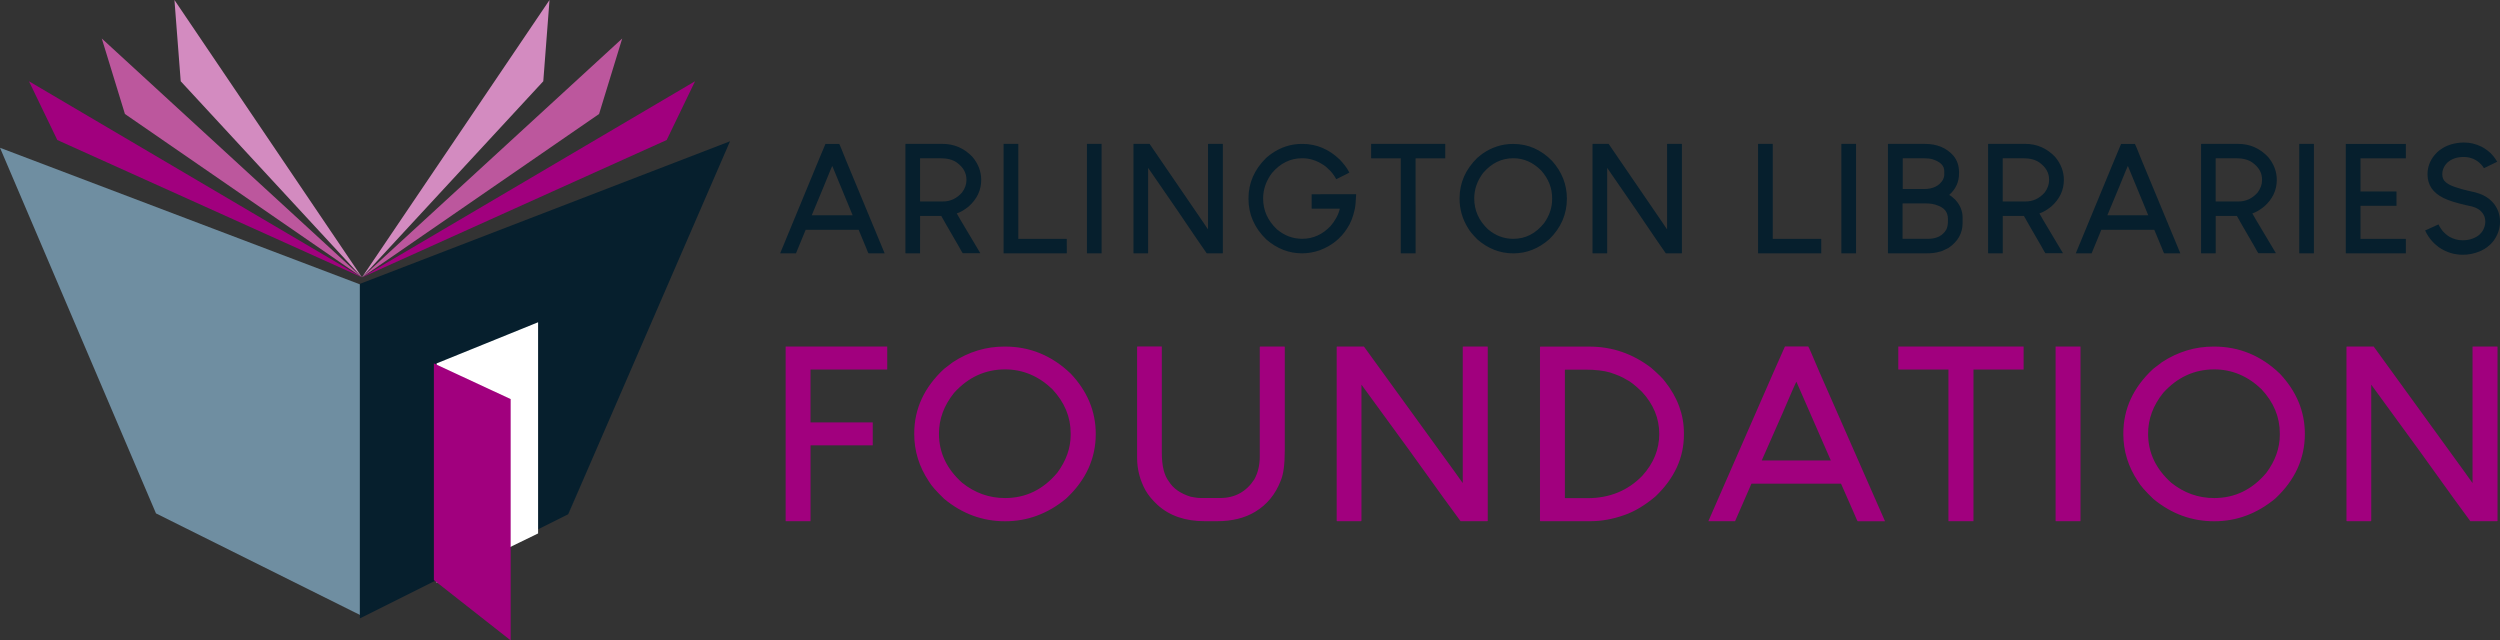
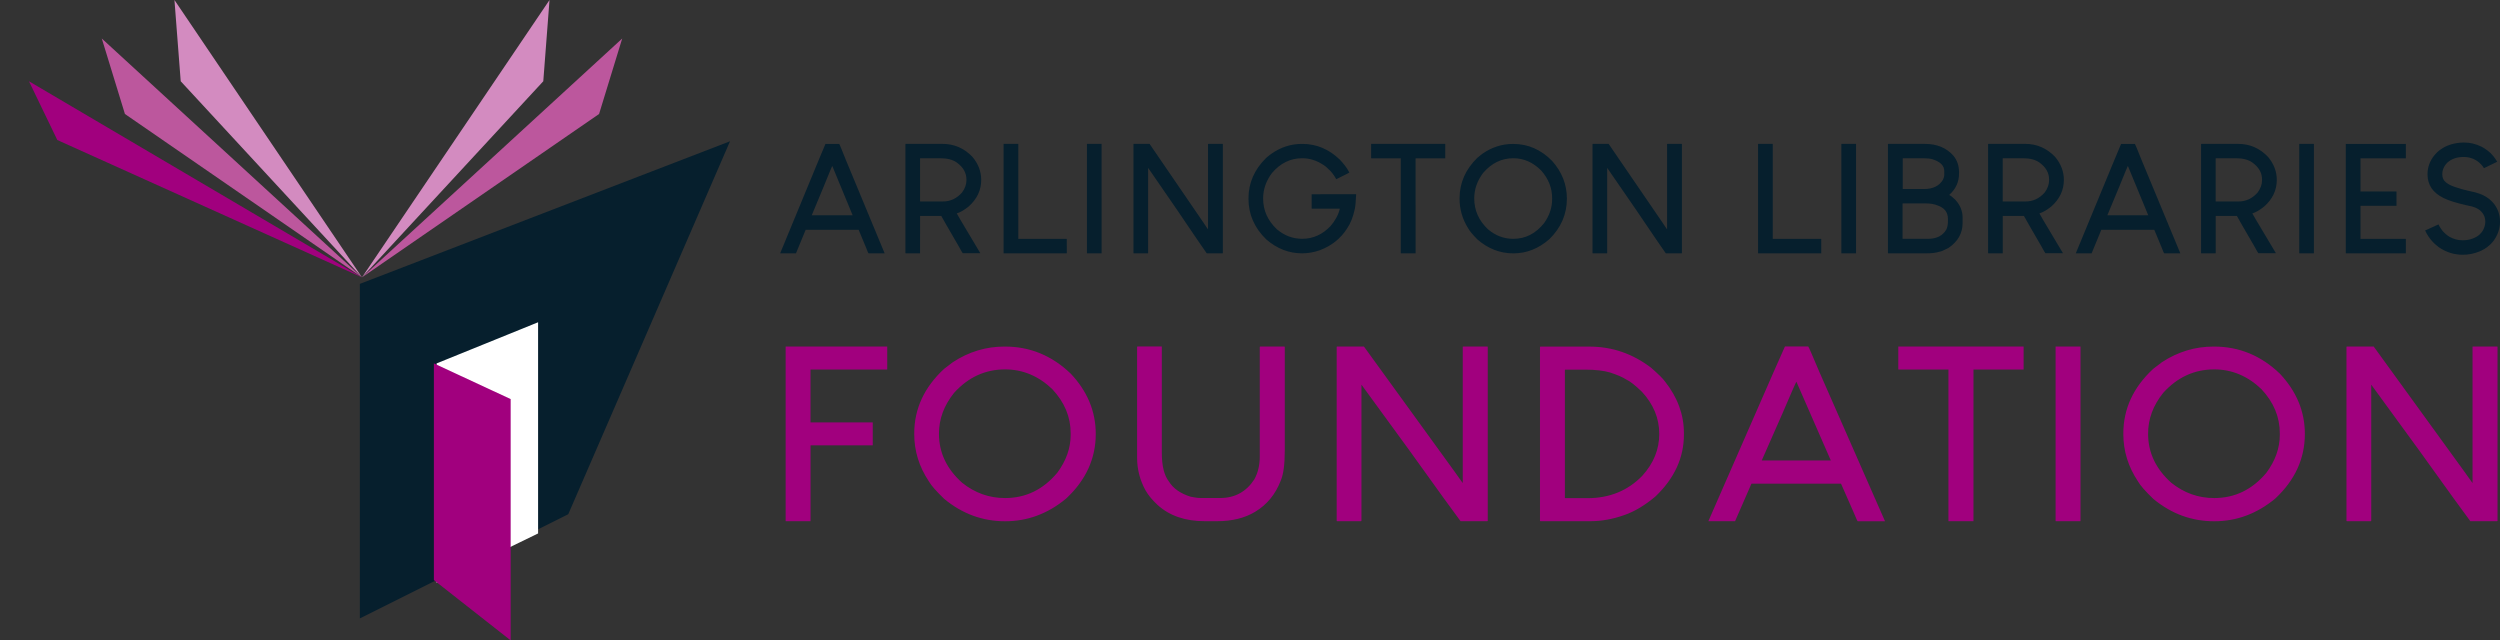
<svg xmlns="http://www.w3.org/2000/svg" version="1.1" id="Layer_1" x="0px" y="0px" viewBox="0 0 721.86 184.91" style="enable-background:new 0 0 721.86 184.91;" xml:space="preserve">
  <rect x="0" y="0" width="721.86" height="184.91" fill="#333333" stroke="none" />
  <style type="text/css">
	.st0{fill:#6F8EA1;}
	.st1{fill:#A1007E;}
	.st2{fill:#BC579D;}
	.st3{fill:#D38BC0;}
	.st4{fill:#061F2D;}
	.st5{fill:#FFFFFF;}
</style>
  <g>
-     <polygon class="st0" points="104.52,82.33 0,42.67 45.04,148.24 104.52,177.85 164.01,148.24 209.05,42.67 104.52,82.33  " />
    <polygon class="st1" points="8.36,23.46 16.55,40.43 104.52,80.09 8.36,23.46  " />
    <polygon class="st2" points="29.39,11.12 36.07,32.91 104.52,80.09 29.39,11.12  " />
    <polygon class="st3" points="52.18,23.46 104.52,80.09 50.37,0 52.18,23.46  " />
-     <polygon class="st1" points="200.69,23.46 192.5,40.43 104.52,80.09 200.69,23.46  " />
    <polygon class="st2" points="179.66,11.12 172.98,32.91 104.52,80.09 179.66,11.12  " />
    <polygon class="st3" points="156.87,23.46 104.52,80.09 158.67,0 156.87,23.46  " />
    <polygon class="st4" points="164.08,148.48 210.79,40.79 103.9,81.97 103.9,178.57 164.08,148.48  " />
    <polygon class="st5" points="126.07,104.93 126.07,168.28 155.37,154.03 155.37,93.05 126.07,104.93  " />
    <polygon class="st1" points="125.28,167.49 147.45,184.91 147.45,115.23 125.28,104.93 125.28,167.49  " />
    <path class="st1" d="M226.85,100.08v50.38l0.04,0.04h7.11l0.04-0.04v-21.88H252v-6.62h-17.97V106.7h22.11l0.04-0.04v-6.58   l-0.04-0.03h-29.25L226.85,100.08L226.85,100.08z M275.1,104.6l-2.49,1.9c-5.76,5.33-8.63,11.56-8.63,18.68v0.14   c0,4.89,1.4,9.44,4.21,13.65c0.67,1.19,2.16,2.89,4.47,5.1c5.21,4.3,11.07,6.44,17.57,6.44c6.48,0,12.36-2.19,17.64-6.58   c5.68-5.31,8.52-11.52,8.52-18.64c0-6.5-2.41-12.3-7.22-17.4c-5.43-5.21-11.75-7.82-18.94-7.82h-0.11   C284.73,100.05,279.73,101.56,275.1,104.6L275.1,104.6L275.1,104.6z M275.47,113.45c4.09-4.53,9.01-6.79,14.74-6.79   c5.11,0,9.65,1.9,13.62,5.69c3.55,3.79,5.32,8.04,5.32,12.75v0.45c0,3.81-1.29,7.47-3.87,10.96c-4.09,4.87-9.12,7.3-15.07,7.3   c-4.59,0-8.72-1.47-12.39-4.41c-4.47-4-6.7-8.72-6.7-14.16C271.11,121.01,272.56,117.08,275.47,113.45L275.47,113.45L275.47,113.45   z M328.33,100.15v32.01c0,3.33,0.81,6.47,2.42,9.41c0.79,1.4,1.95,2.8,3.46,4.2c3.45,3.15,8,4.72,13.66,4.72h3.57   c4.29,0,7.94-0.9,10.94-2.69c3.45-2.07,5.93-5.09,7.44-9.06c0.77-1.79,1.15-4.69,1.15-8.68v-29.91l-0.11-0.1h-7l-0.11,0.1v31.63   c0,2.55-0.53,4.78-1.6,6.68c-2.33,3.56-5.62,5.34-9.86,5.34h-5.32c-1.02,0-2.08-0.13-3.2-0.38c-2.93-0.92-5.01-2.38-6.25-4.38   c-1.36-1.77-2.05-4.5-2.05-8.2v-30.7l-0.07-0.1h-6.96L328.33,100.15L328.33,100.15z M385.96,100.15v50.24l0.11,0.1h6.96l0.08-0.1   v-39.32l13.77,18.88c8.56,11.95,13.51,18.79,14.85,20.54h7.74l0.11-0.1v-50.24l-0.11-0.1h-7l-0.11,0.1v39.28h-0.04l-2.38-3.34   l-26.12-36.04h-7.74L385.96,100.15L385.96,100.15z M444.66,100.18v50.21l0.11,0.1h14.51c3.2,0,6.46-0.6,9.79-1.79   c2.9-1.01,5.87-2.78,8.89-5.31c5.51-5.24,8.26-11.21,8.26-17.92v-0.38c0-5.38-1.84-10.37-5.51-14.99c-0.57-0.8-1.89-2.1-3.94-3.89   c-5.34-4.09-11.28-6.13-17.83-6.13h-14.18L444.66,100.18L444.66,100.18z M451.92,106.73h5.7c3,0,5.43,0.28,7.29,0.83   c2.11,0.69,3.65,1.36,4.62,2c1.09,0.48,2.62,1.68,4.58,3.58c3.33,3.61,4.99,7.66,4.99,12.16c0,4.43-1.62,8.45-4.88,12.06   c-4.19,4.32-9.47,6.48-15.82,6.48h-6.55V106.8L451.92,106.73L451.92,106.73z M514.61,119.52c2.65-6.2,4.02-9.3,4.09-9.3l9.94,22.74   h-19.95L514.61,119.52L514.61,119.52z M515.39,100.05l-3.27,7.37l-18.83,43.04v0.04h7.7l4.73-10.85h25.86l3.76,8.55   c0.62,1.54,0.98,2.31,1.08,2.31h7.78l0.07-0.04l-18.91-43.01c-2.08-4.94-3.16-7.41-3.24-7.41H515.39L515.39,100.05z M548.12,100.08   v6.58l0.04,0.04h14.44v43.76l0.04,0.04h7.15l0.04-0.04V106.7h14.44l0.04-0.04v-6.58l-0.04-0.03h-36.1L548.12,100.08L548.12,100.08z    M593.54,100.08v50.38l0.04,0.04h7.11l0.04-0.04v-50.38l-0.04-0.03h-7.11L593.54,100.08L593.54,100.08z M624.22,104.6l-2.49,1.9   c-5.76,5.33-8.63,11.56-8.63,18.68v0.14c0,4.89,1.4,9.44,4.21,13.65c0.67,1.19,2.16,2.89,4.47,5.1c5.21,4.3,11.07,6.44,17.57,6.44   c6.48,0,12.36-2.19,17.64-6.58c5.68-5.31,8.52-11.52,8.52-18.64c0-6.5-2.41-12.3-7.22-17.4c-5.43-5.21-11.75-7.82-18.94-7.82h-0.11   C633.86,100.05,628.86,101.56,624.22,104.6L624.22,104.6L624.22,104.6z M624.6,113.45c4.09-4.53,9.01-6.79,14.74-6.79   c5.11,0,9.65,1.9,13.62,5.69c3.55,3.79,5.32,8.04,5.32,12.75v0.45c0,3.81-1.29,7.47-3.87,10.96c-4.09,4.87-9.12,7.3-15.07,7.3   c-4.59,0-8.72-1.47-12.39-4.41c-4.47-4-6.7-8.72-6.7-14.16C620.24,121.01,621.69,117.08,624.6,113.45L624.6,113.45L624.6,113.45z    M677.53,100.15v50.24l0.11,0.1h6.96l0.08-0.1v-39.32l13.77,18.88c8.56,11.95,13.51,18.79,14.85,20.54h7.74l0.11-0.1v-50.24   l-0.11-0.1h-7l-0.11,0.1v39.28h-0.04l-2.38-3.34l-26.13-36.04h-7.74L677.53,100.15L677.53,100.15z" />
    <path class="st4" d="M237.89,53.74c1.57-3.88,2.38-5.83,2.42-5.83l5.88,14.24h-11.8L237.89,53.74L237.89,53.74z M238.35,41.55   l-1.94,4.62l-11.14,26.96v0.02h4.56l2.8-6.8h15.3l2.22,5.35c0.37,0.96,0.58,1.45,0.64,1.45h4.6l0.04-0.02l-11.18-26.93   c-1.23-3.09-1.87-4.64-1.92-4.64H238.35L238.35,41.55z M261.44,41.61v31.47l0.07,0.07h4.12l0.04-0.07V62.35h6.12   c0.22,0.45,1.89,3.35,5,8.7c0.75,1.38,1.15,2.07,1.21,2.07h5l0.04-0.04l-2.46-4.14c-2.88-4.8-4.32-7.24-4.32-7.32   c0.98-0.29,2.13-0.95,3.43-1.99c2.42-2.16,3.63-4.72,3.63-7.68c0-2.42-0.84-4.63-2.53-6.65c-2.38-2.5-5.27-3.76-8.67-3.76H261.5   L261.44,41.61L261.44,41.61z M265.73,45.69h5.77c2.04,0,3.63,0.42,4.78,1.25c1.85,1.35,2.77,2.97,2.77,4.86v0.28   c0,1.19-0.43,2.37-1.28,3.52c-1.53,1.71-3.35,2.57-5.46,2.57h-6.65V45.76L265.73,45.69L265.73,45.69z M289.78,41.57v31.55   l0.02,0.02h18.21l0.02-0.02V69l-0.02-0.02h-13.98V41.57l-0.02-0.02h-4.21L289.78,41.57L289.78,41.57z M313.84,41.57v31.55   l0.02,0.02h4.2l0.02-0.02V41.57l-0.02-0.02h-4.2L313.84,41.57L313.84,41.57z M327.28,41.61v31.47l0.07,0.07h4.12l0.04-0.07V48.46   l8.15,11.83c5.06,7.48,7.99,11.77,8.78,12.86h4.58l0.07-0.07V41.61l-0.07-0.07h-4.14l-0.07,0.07v24.6h-0.02l-1.41-2.09   l-15.45-22.58h-4.58L327.28,41.61L327.28,41.61z M367.14,44.38c-0.2,0.11-0.72,0.52-1.54,1.21c-3.4,3.34-5.11,7.24-5.11,11.7v0.09   c0,4.52,1.72,8.44,5.15,11.76c3.1,2.68,6.54,4.01,10.33,4.01c1.67,0,3.38-0.29,5.11-0.89c3.38-1.27,6-3.35,7.86-6.26   c1-1.45,1.74-3.3,2.22-5.53c0.18-0.69,0.32-2.14,0.42-4.34l-0.07-0.06h-3.98l-8.78,0.02v0.04l-0.02,0.02v4.04l0.04,0.06h8.1   c-0.41,1.76-1.31,3.43-2.69,5.03c-2.33,2.45-5.06,3.67-8.17,3.67c-2.72,0-5.16-0.92-7.33-2.76c-2.64-2.5-3.96-5.46-3.96-8.87   c0-2.65,0.86-5.11,2.57-7.38c2.42-2.83,5.33-4.25,8.72-4.25c2.16,0,4.2,0.65,6.12,1.94c0.45,0.24,1.14,0.83,2.05,1.77   c0.73,0.82,1.28,1.61,1.65,2.35c0.4-0.17,1.66-0.81,3.79-1.9l-0.24-0.47c-0.57-1.04-1.42-2.14-2.53-3.3   c-3.13-3.02-6.74-4.53-10.83-4.53h-0.07C372.75,41.55,369.82,42.49,367.14,44.38L367.14,44.38L367.14,44.38z M395.91,41.57v4.12   l0.02,0.02h8.54v27.41l0.02,0.02h4.23l0.02-0.02V45.71h8.54l0.02-0.02v-4.12l-0.02-0.02h-21.35L395.91,41.57L395.91,41.57z    M428.02,44.4l-1.47,1.19c-3.41,3.34-5.11,7.24-5.11,11.7v0.09c0,3.07,0.83,5.91,2.49,8.55c0.4,0.75,1.28,1.81,2.64,3.19   c3.08,2.69,6.55,4.04,10.39,4.04c3.83,0,7.31-1.37,10.43-4.12c3.36-3.32,5.04-7.21,5.04-11.68c0-4.07-1.42-7.7-4.27-10.9   c-3.21-3.27-6.95-4.9-11.21-4.9h-0.07C433.72,41.55,430.77,42.5,428.02,44.4L428.02,44.4L428.02,44.4z M428.24,49.94   c2.42-2.83,5.33-4.25,8.72-4.25c3.02,0,5.71,1.19,8.06,3.56c2.1,2.37,3.15,5.04,3.15,7.99v0.28c0,2.39-0.76,4.68-2.29,6.86   c-2.42,3.05-5.39,4.58-8.91,4.58c-2.71,0-5.16-0.92-7.33-2.76c-2.64-2.5-3.96-5.46-3.96-8.87   C425.67,54.68,426.53,52.22,428.24,49.94L428.24,49.94L428.24,49.94z M459.83,41.61v31.47l0.07,0.07h4.12l0.04-0.07V48.46   l8.15,11.83c5.06,7.48,7.99,11.77,8.78,12.86h4.58l0.07-0.07V41.61l-0.07-0.07h-4.14l-0.07,0.07v24.6h-0.02l-1.41-2.09   l-15.45-22.58h-4.58L459.83,41.61L459.83,41.61z M507.63,41.57v31.55l0.02,0.02h18.2l0.02-0.02V69l-0.02-0.02h-13.98V41.57   l-0.02-0.02h-4.2L507.63,41.57L507.63,41.57z M531.68,41.57v31.55l0.02,0.02h4.2l0.02-0.02V41.57l-0.02-0.02h-4.2L531.68,41.57   L531.68,41.57z M549.42,58.73H556c1.38,0,2.55,0.2,3.5,0.6c1.97,0.69,2.95,1.98,2.95,3.86v0.76c0,0.92-0.15,1.68-0.44,2.29   c-1.03,1.81-2.8,2.72-5.33,2.72h-7.33V58.79L549.42,58.73L549.42,58.73z M555.21,45.69c1.2,0,2.14,0.1,2.8,0.3   c2.26,0.71,3.39,1.85,3.39,3.43v0.97c0,0.48-0.12,0.97-0.37,1.49c-1.07,1.8-2.9,2.7-5.48,2.7h-6.14v-8.89H555.21L555.21,45.69z    M545.13,41.61v31.47l0.07,0.07h10.9c1.72,0,3.03-0.16,3.94-0.48c0.34,0,1.2-0.36,2.58-1.08c2.71-1.84,4.07-4.24,4.07-7.21v-1.55   c0-1.91-0.7-3.62-2.09-5.14c-0.75-0.72-1.33-1.18-1.76-1.38v-0.04c1.88-1.68,2.82-3.73,2.82-6.13v-0.45c0-1.83-0.54-3.41-1.63-4.75   c-2.02-2.26-4.75-3.39-8.17-3.39h-10.66L545.13,41.61L545.13,41.61z M574.05,41.61v31.47l0.07,0.07h4.12l0.04-0.07V62.35h6.12   c0.22,0.45,1.89,3.35,5,8.7c0.75,1.38,1.15,2.07,1.21,2.07h5l0.04-0.04l-2.47-4.14c-2.88-4.8-4.31-7.24-4.31-7.32   c0.98-0.29,2.13-0.95,3.43-1.99c2.42-2.16,3.63-4.72,3.63-7.68c0-2.42-0.84-4.63-2.53-6.65c-2.38-2.5-5.27-3.76-8.67-3.76h-10.61   L574.05,41.61L574.05,41.61z M578.34,45.69h5.77c2.04,0,3.63,0.42,4.78,1.25c1.85,1.35,2.77,2.97,2.77,4.86v0.28   c0,1.19-0.43,2.37-1.28,3.52c-1.53,1.71-3.35,2.57-5.46,2.57h-6.65V45.76L578.34,45.69L578.34,45.69z M611.99,53.74   c1.57-3.88,2.38-5.83,2.42-5.83l5.88,14.24h-11.8L611.99,53.74L611.99,53.74z M612.46,41.55l-1.94,4.62l-11.14,26.96v0.02h4.56   l2.8-6.8h15.3l2.22,5.35c0.37,0.96,0.58,1.45,0.64,1.45h4.6l0.05-0.02l-11.18-26.93c-1.23-3.09-1.87-4.64-1.92-4.64H612.46   L612.46,41.55z M635.54,41.61v31.47l0.07,0.07h4.12l0.04-0.07V62.35h6.12c0.22,0.45,1.89,3.35,5,8.7c0.75,1.38,1.15,2.07,1.21,2.07   h5l0.04-0.04l-2.47-4.14c-2.88-4.8-4.32-7.24-4.32-7.32c0.98-0.29,2.13-0.95,3.43-1.99c2.42-2.16,3.63-4.72,3.63-7.68   c0-2.42-0.84-4.63-2.53-6.65c-2.38-2.5-5.27-3.76-8.67-3.76h-10.61L635.54,41.61L635.54,41.61z M639.83,45.69h5.77   c2.04,0,3.63,0.42,4.78,1.25c1.85,1.35,2.77,2.97,2.77,4.86v0.28c0,1.19-0.43,2.37-1.28,3.52c-1.53,1.71-3.35,2.57-5.46,2.57h-6.65   V45.76L639.83,45.69L639.83,45.69z M663.89,41.57v31.55l0.02,0.02h4.2l0.02-0.02V41.57l-0.02-0.02h-4.2L663.89,41.57L663.89,41.57z    M677.33,41.57v31.55l0.03,0.02h17.3l0.02-0.02v-4.14h-13.1v-9.56h10.37l0.02-0.02v-4.1l-0.02-0.02h-10.37v-9.56h13.1v-4.14   l-0.02-0.02h-17.3L677.33,41.57L677.33,41.57z M707.77,41.68c-0.7,0.22-1.3,0.45-1.8,0.71c-0.46,0.23-0.99,0.57-1.59,1.01   c-0.5,0.39-0.97,0.84-1.41,1.36c-1.36,1.67-2.04,3.52-2.04,5.57c0,3.07,1.55,5.35,4.66,6.86c1.41,0.72,3.66,1.42,6.74,2.11   c1.09,0.2,1.89,0.42,2.4,0.65c0.29,0.11,0.62,0.29,0.99,0.52c1.26,0.89,1.89,2.07,1.89,3.54c0,0.91-0.25,1.78-0.75,2.63   c-0.19,0.32-0.48,0.67-0.88,1.06c-0.35,0.3-0.69,0.55-1.01,0.73c-1.19,0.63-2.43,0.95-3.74,0.95h-0.15c-1.31,0-2.56-0.32-3.75-0.97   c-0.35-0.19-0.81-0.53-1.38-1.04c-0.4-0.37-0.69-0.7-0.88-0.97c-0.42-0.55-0.74-1.08-0.97-1.6l-3.86,1.75   c0.03,0.1,0.18,0.4,0.44,0.88c0.25,0.46,0.61,0.99,1.06,1.6c0.24,0.32,0.65,0.76,1.23,1.34c0.41,0.37,0.81,0.71,1.19,0.99   c2.12,1.47,4.44,2.2,6.98,2.2c1.64,0,3.24-0.32,4.78-0.95c0.56-0.23,1.07-0.49,1.54-0.78c0.44-0.26,1-0.69,1.67-1.3   c0.5-0.52,0.85-0.93,1.04-1.23c1.13-1.65,1.69-3.4,1.69-5.24v-0.11c0-1.87-0.58-3.58-1.74-5.11c-0.41-0.5-0.89-0.98-1.43-1.42   c-0.61-0.46-1.21-0.83-1.78-1.1c-0.59-0.27-1.32-0.53-2.2-0.78c-1.57-0.33-2.92-0.65-4.03-0.97c-1.5-0.42-2.63-0.83-3.39-1.23   c-0.31-0.16-0.63-0.37-0.97-0.63c-0.75-0.55-1.12-1.32-1.12-2.31v-0.15c0-0.71,0.17-1.39,0.53-2.05c0.11-0.29,0.4-0.68,0.85-1.17   c1.22-1.14,2.81-1.7,4.78-1.7c2,0,3.67,0.71,5.02,2.12c0.44,0.49,0.72,0.86,0.84,1.12l3.83-1.86c-0.18-0.32-0.38-0.63-0.6-0.95   c-0.25-0.37-0.66-0.86-1.23-1.47c-0.54-0.49-0.94-0.82-1.19-0.99c-0.5-0.36-1-0.68-1.52-0.95c-1.61-0.79-3.26-1.19-4.93-1.19h-0.37   C710.06,41.18,708.92,41.35,707.77,41.68L707.77,41.68L707.77,41.68z" />
  </g>
</svg>